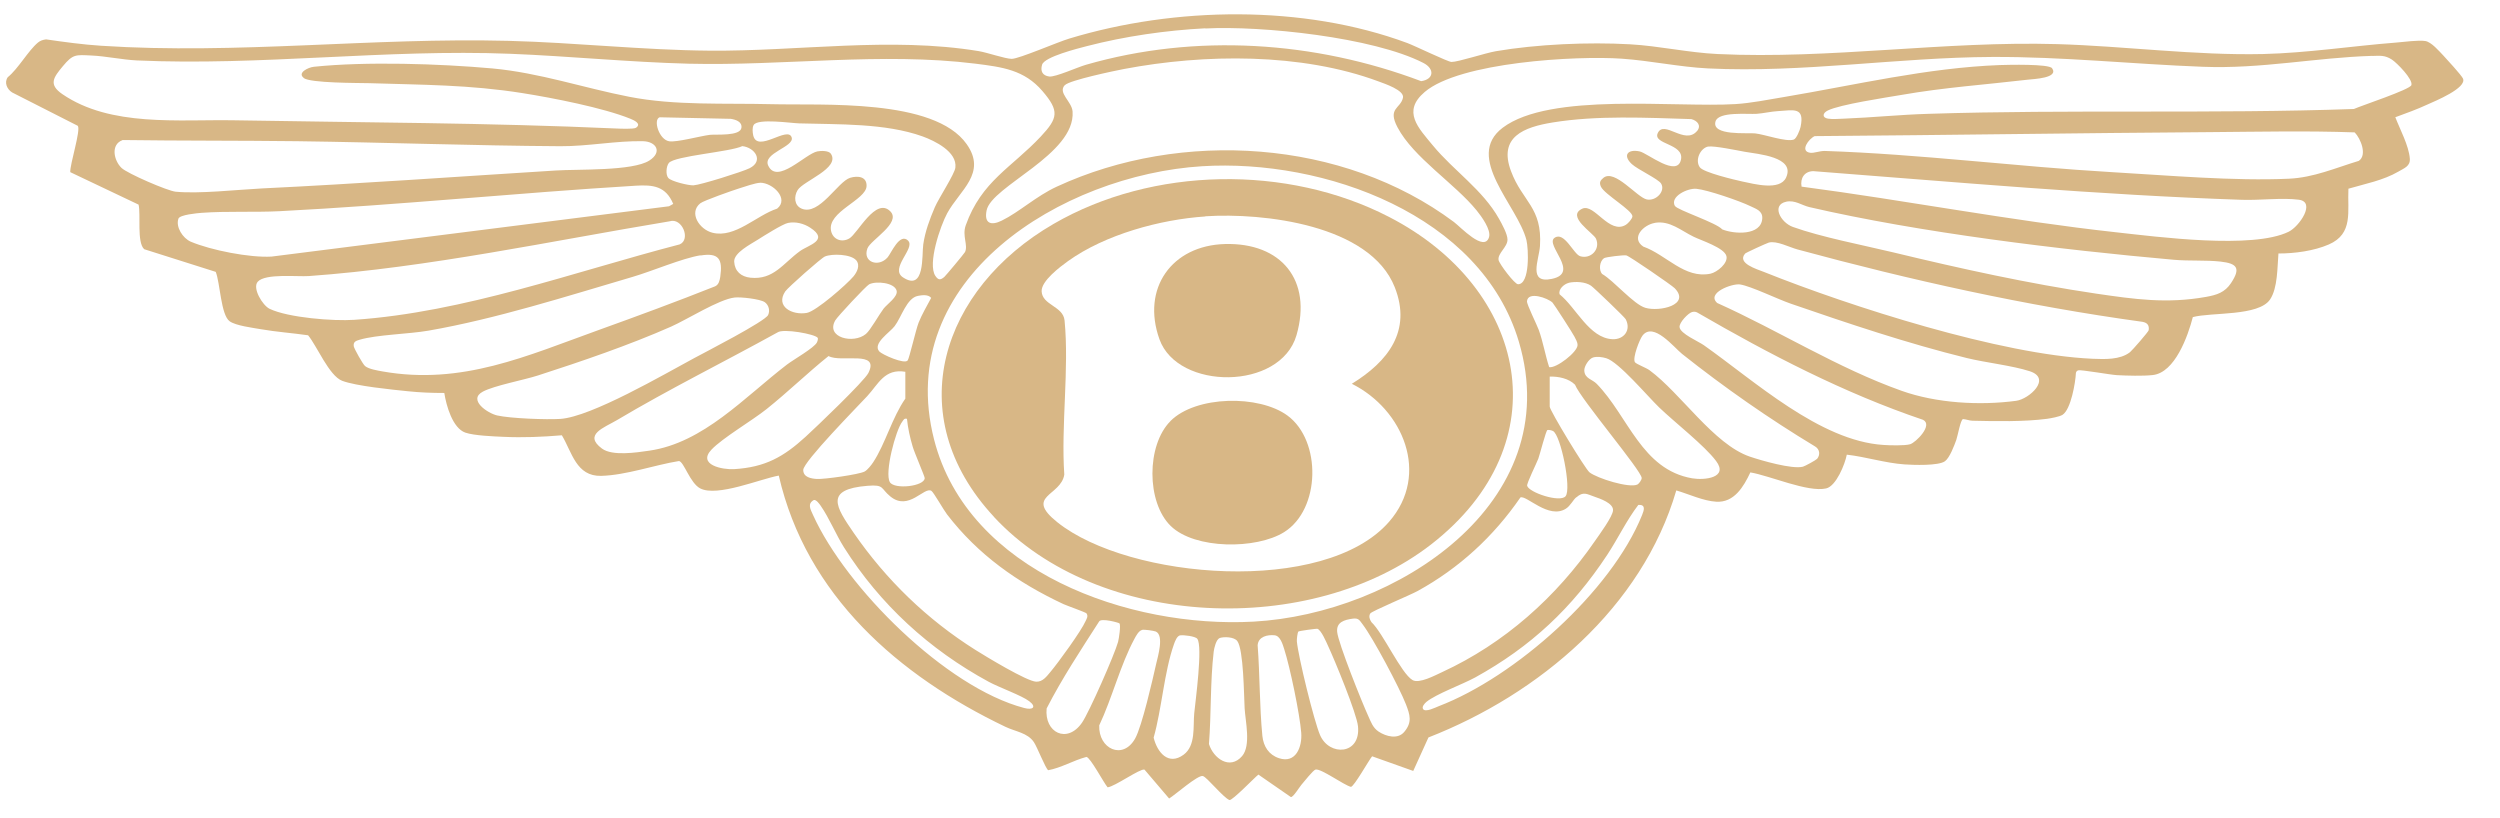
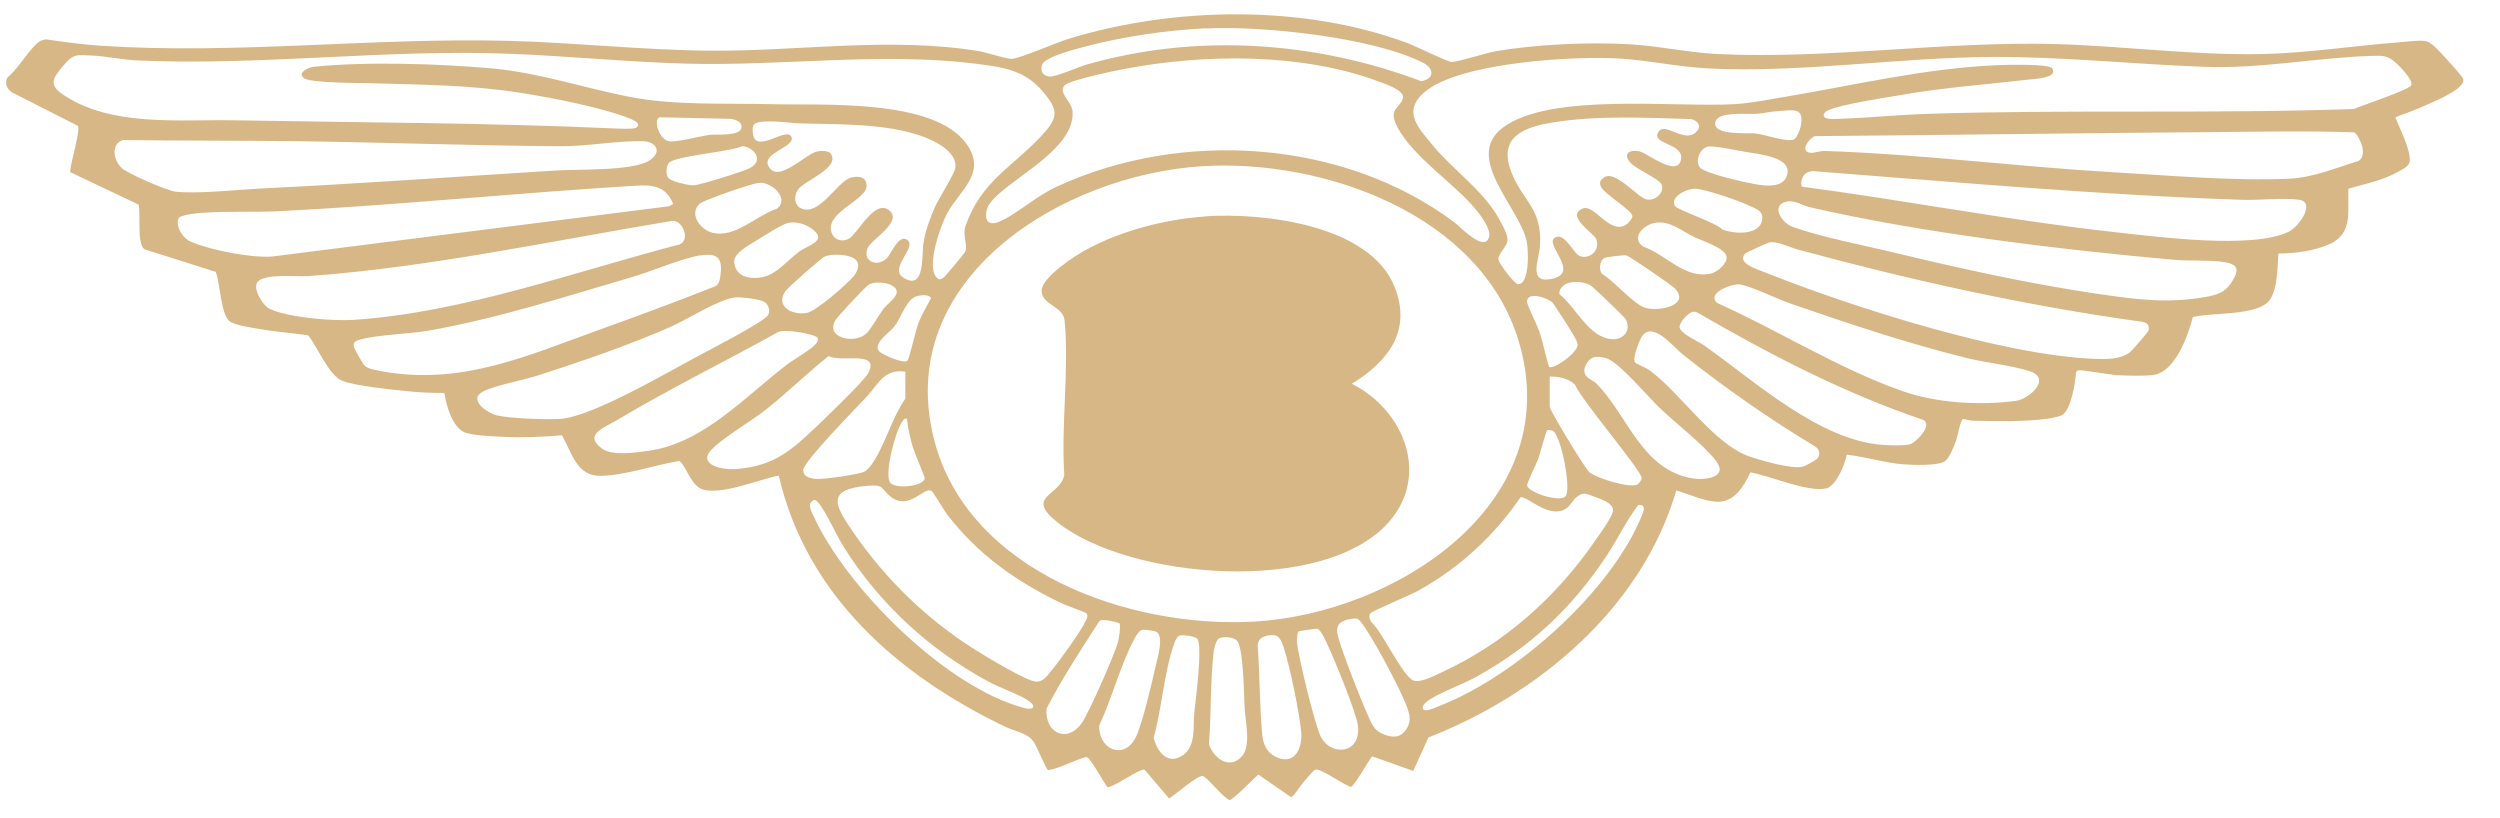
<svg xmlns="http://www.w3.org/2000/svg" id="a" width="274.76" height="89.85" viewBox="0 0 274.76 89.85">
  <path d="M263.25,12.87c.51,1.34,1.5,3.15,1.6,4.57.06.83-.62,1.04-1.24,1.41-1.68.98-3.67,1.35-5.51,1.89-.12,2.49.57,4.95-2.16,6.13-1.64.71-3.74.99-5.53.99-.13,1.5-.07,3.78-.92,5.05-1.26,1.87-6.44,1.39-8.49,1.94-.53,2.06-1.96,6.11-4.41,6.37-1.06.12-2.84.07-3.94.01-.71-.04-3.96-.62-4.24-.53-.15.05-.23.14-.26.29-.05,1.07-.55,4.01-1.47,4.6-.33.21-1.28.38-1.71.44-2.49.33-5.65.27-8.19.21-.36-.01-.68-.16-1.04-.18-.28.08-.57,1.82-.74,2.3-.23.63-.72,1.95-1.24,2.33-.71.52-3.48.42-4.46.35-2.11-.15-4.23-.83-6.33-1.07-.2,1.05-1.17,3.46-2.27,3.71-2,.46-6.21-1.41-8.33-1.76-.74,1.58-1.79,3.35-3.76,3.22-1.4-.08-3.02-.84-4.38-1.24-3.75,12.86-15.08,22.4-27.24,27.15l-1.67,3.68-4.52-1.61c-.38.46-1.98,3.33-2.33,3.36-.79-.2-3.3-2.05-3.89-1.9-.27.07-1.27,1.35-1.55,1.67-.26.31-.9,1.38-1.16,1.35l-3.57-2.47c-.45.36-2.85,2.86-3.18,2.8-.7-.29-2.48-2.53-2.92-2.64-.55-.15-3.06,2.08-3.71,2.47l-2.71-3.18c-.49-.13-3.26,1.87-4.05,1.95-.42-.48-1.9-3.3-2.33-3.34-1.43.38-2.8,1.21-4.2,1.46-.29-.18-1.21-2.55-1.57-3.08-.69-1.04-2.03-1.16-3.13-1.69-11.74-5.61-21.88-14.43-24.91-27.61-2.05.37-6.76,2.37-8.63,1.41-1.12-.57-1.8-2.95-2.34-3.01-2.72.44-5.81,1.56-8.56,1.63-2.73.06-3.19-2.58-4.31-4.46-2.11.18-4.29.27-6.41.17-1.11-.05-3.23-.13-4.19-.46-1.41-.48-2.11-2.99-2.32-4.36-1.33,0-2.69-.05-4-.19-1.76-.18-5.72-.57-7.23-1.15-1.43-.55-2.77-3.83-3.74-5-1.73-.25-3.49-.37-5.21-.67-.9-.16-2.72-.38-3.41-.87-.97-.69-1.05-4.25-1.53-5.43l-7.86-2.49c-.83-.74-.36-3.82-.62-4.9l-7.51-3.57c-.04-.87,1.18-4.63.83-5.09l-7.22-3.67c-.56-.35-.89-1.09-.48-1.67,1.17-.95,2.24-2.91,3.32-3.81.26-.22.56-.31.9-.35,2,.29,4.03.57,6.05.7,14.94.98,29.79-.93,44.78-.54,7.34.19,14.77,1.02,22.11,1.08,9.76.08,19.83-1.55,29.56.05.95.16,2.9.84,3.62.85.8,0,5.08-1.86,6.33-2.23,11.61-3.52,25.71-3.75,37.15.49.83.31,4.46,2.07,4.85,2.08.73.01,3.75-.99,4.88-1.18,4.51-.77,10.17-1.02,14.75-.76,3.2.18,6.42.92,9.63,1.07,12.35.59,24.92-1.45,37.3-1.09,7.48.22,15.17,1.26,22.65,1.09,4.89-.12,9.75-.88,14.62-1.26.88-.07,2.43-.29,3.2-.17.67.11,1.49,1.08,1.98,1.59.38.4,1.97,2.15,2.15,2.51.53,1.05-3.13,2.53-3.9,2.88-1.14.53-2.34.96-3.51,1.39M132.47,3.11c-4.29.22-8.87.88-13.02,1.96-.96.25-4.66,1.17-4.92,2.04-.21.71.04,1.2.79,1.3.67.08,3.12-1.03,4.03-1.29,12.07-3.48,25.15-2.61,36.84,1.8,1.41-.2,1.51-1.36.23-2.01-5.51-2.82-17.75-4.1-23.94-3.78M33.37,8.55c-.71-.55.49-1.14,1.11-1.21,5.73-.6,13.83-.34,19.62.18,5.21.48,10.03,2.14,15.07,3.12,5.03.98,10.49.68,15.6.81,5.58.15,17.9-.67,21.47,4.39,2.26,3.2-.77,5.07-2.14,7.6-.75,1.38-2.18,5.56-1.3,6.88.33.49.57.47.99.11.16-.14,2.19-2.57,2.27-2.73.36-.77-.34-1.77.08-2.94,1.73-4.86,5.05-6.34,8.25-9.76,1.89-2.02,2.06-2.8.18-4.99-2-2.34-4.43-2.64-7.34-3.01-10.37-1.29-21.08.26-31.55,0-6.53-.17-13.09-.83-19.61-1.09-13.63-.54-27.47,1.35-41.04.73-1.61-.08-3.4-.47-4.99-.54-1.72-.08-2.01-.17-3.12,1.16-1.05,1.26-1.62,2.02-.06,3.09,5.31,3.63,12.77,2.76,18.89,2.87,13.94.25,27.98.27,41.91.9.45.02,1.98.09,2.24-.08.66-.45-.26-.84-.62-.99-2.99-1.21-8.54-2.29-11.81-2.81-5.88-.94-11.06-.91-16.92-1.1-1.18-.03-6.46,0-7.18-.57M260.72,6.14c-6.25.19-12.19,1.45-18.61,1.2-7.73-.29-15.42-1.12-23.19-1.08-10.37.05-20.81,1.77-31.21,1.26-3.15-.16-6.31-.85-9.46-1.07-5.01-.35-17.83.38-21.67,3.66-2.52,2.14-.69,3.95.9,5.88,2.31,2.8,5.46,4.84,7.27,8.06.31.55.94,1.69.93,2.29,0,.82-1.11,1.51-.98,2.24.07.41,1.76,2.66,2.14,2.66,1.33,0,1.15-3.96.92-4.86-.95-3.77-6.88-9.11-2.61-12.34,5.21-3.93,18.99-2.19,25.58-2.6,1.68-.1,3.62-.49,5.3-.77,7.87-1.32,15.75-3.22,23.78-3.52.86-.03,5.38-.14,5.72.35.77,1.09-2.02,1.18-2.69,1.26-4.68.55-9.17.85-13.85,1.67-1.76.3-6.76,1.05-8.1,1.71-.6.29-.65.79.01.9.45.08,1.28.02,1.78,0,3.09-.12,6.16-.44,9.28-.53,15.55-.5,31.18.02,46.74-.53.85-.38,6.16-2.13,6.32-2.62.21-.63-1.6-2.46-2.14-2.81-.79-.51-1.31-.42-2.17-.4M117.03,9.35c-.81.85.77,1.8.85,2.9.34,4.73-8.92,8.19-9.45,10.88-.29,1.45.5,1.69,1.66,1.12,1.96-.96,3.78-2.69,6.06-3.74,13.69-6.33,31.46-5.2,43.63,3.88.74.55,3.34,3.37,3.87,1.68.25-.81-.83-2.29-1.36-2.94-2.38-2.94-6.95-5.81-8.7-9.14-1.12-2.12.33-2.04.6-3.24.19-.83-2.04-1.56-2.68-1.8-8.5-3.16-19.14-3.04-27.96-1.37-1.05.2-5.99,1.23-6.52,1.78M195.43,12.21c-.76.04-1.63.25-2.37.3-.93.07-4.2-.29-4.52.84-.46,1.61,3.54,1.22,4.35,1.31,1.05.11,3.41.97,4.25.68.3-.1.68-1.05.75-1.39.47-2.23-.78-1.84-2.45-1.74M72.5,12.89c-.75.25-.07,2.48,1.06,2.64.84.12,3.36-.57,4.45-.71.67-.08,3.39.18,3.48-.8.07-.66-.66-.88-1.18-.96l-7.81-.17ZM186.5,14.42c.52-.61.06-1.15-.61-1.33-4.95-.15-10.35-.43-15.25.37-3.13.51-6,1.57-4.57,5.36,1.25,3.35,3.45,3.96,3.18,8.22-.1,1.52-1.36,4.17,1.3,3.61,3.18-.65-.8-3.74.3-4.51,1.07-.76,2.1,1.81,2.82,2.02,1.14.35,2.25-.74,1.74-1.92-.26-.62-3.35-2.47-1.5-3.31,1.32-.59,2.96,2.9,4.79,1.77.24-.15.68-.64.71-.91.05-.65-3.06-2.42-3.46-3.27-.21-.46-.08-.69.28-.98,1.24-.99,3.68,2.15,4.76,2.38,1.02.21,2.08-.92,1.57-1.75-.31-.5-2.57-1.54-3.22-2.14-1.02-.95-.46-1.67.86-1.39.86.18,4.14,2.92,4.55.89.35-1.76-3.12-1.65-2.56-2.89.69-1.53,2.97,1.35,4.32-.24M99.81,26.46c.82.82-2.08,3.05-.56,4.03,2.42,1.58,2.05-2.44,2.22-3.63.2-1.4.71-2.78,1.27-4.08.43-1,2.18-3.65,2.26-4.36.21-1.74-2.26-2.94-3.61-3.43-4.11-1.47-9.23-1.3-13.56-1.43-.88-.02-4.55-.58-5,.18-.17.29-.12.8-.05,1.13.45,2.01,3.82-1.09,4.23.24.31,1.04-3.22,1.71-2.58,3.09.98,2.12,4.07-1.29,5.4-1.56.39-.08,1.25-.1,1.49.26,1.04,1.6-3.05,2.98-3.66,4-.42.69-.38,1.68.44,2.03,1.94.82,3.99-2.99,5.34-3.39.84-.25,1.83-.14,1.8.9-.04,1.56-4.37,2.82-3.9,4.95.21.94,1.17,1.3,2,.82.92-.53,2.92-4.62,4.52-2.97,1.21,1.26-2.18,3.13-2.53,4.07-.55,1.5,1.22,2.12,2.22.98.4-.46,1.33-2.77,2.27-1.83M243.06,14.52c-14.53.1-29.1.33-43.62.44-.65.29-1.67,1.67-.49,1.83.4.06,1.04-.21,1.6-.2,10.49.35,21.07,1.72,31.57,2.33,6.06.35,13.46,1,19.45.72,2.7-.12,5.13-1.19,7.67-1.96.95-.64.21-2.45-.45-3.13-5.25-.19-10.49-.07-15.74-.03M13.47,15.4c-1.34.48-.96,2.25-.11,3.06.64.61,5.07,2.53,5.95,2.61,2.55.25,6.75-.22,9.47-.36,10.76-.52,21.53-1.3,32.28-1.97,2.46-.16,8.48.08,10.31-1.1,1.45-.93.76-2.08-.69-2.12-2.86-.07-6.09.57-9.1.55-9.61-.06-19.27-.42-28.88-.55-6.41-.08-12.82-.04-19.24-.13M73.51,17.91c-.29.36-.37,1.29-.06,1.65.33.38,2.22.83,2.76.81.77-.04,5.39-1.49,6.17-1.88,1.6-.81.58-2.28-.8-2.43-1.32.64-7.43,1.07-8.07,1.85M187.75,16.1c-.9.18-1.49,1.52-.93,2.29.42.57,3.81,1.37,4.68,1.56,1.26.26,4.12,1.05,4.8-.44,1.04-2.27-3.07-2.57-4.55-2.83-.81-.15-3.38-.68-4-.57M132.11,18.27c-15.31.95-33.99,12.31-29.45,30.04,3.73,14.57,21.52,20.76,35.11,20.01,15.53-.85,34.44-12.94,29.16-30.76-4.15-13.99-21.47-20.12-34.82-19.29M197.99,20.51c11.52,1.52,22.94,3.74,34.5,5.01,4.63.51,15.08,1.89,19.04-.05,1.17-.57,3.03-3.27,1.12-3.52-1.8-.24-4.33.08-6.26.01-15.71-.53-31.44-1.95-47.11-3.15-.97.02-1.45.78-1.28,1.7M83.54,20.09c-.48,0-1.78.45-2.32.62-.7.22-3.87,1.33-4.25,1.63-1.3,1.03-.12,2.88,1.34,3.24,2.48.62,4.84-1.92,7.1-2.65,1.35-1.08-.48-2.85-1.87-2.85M69.86,20.41c-13.03.79-26.07,2.13-39.12,2.8-2.81.14-5.81-.02-8.56.18-.51.04-2.42.21-2.57.64-.32.92.48,2.15,1.35,2.53,2.22.94,6.49,1.78,8.88,1.64l43.69-5.53.46-.26c-.82-1.95-2.2-2.12-4.14-2M184.09,22.64c.25.44,4.56,1.84,5.19,2.57,1.29.53,4.28.72,4.4-1.2.05-.85-.69-1.05-1.3-1.35-1.16-.57-4.74-1.8-5.94-1.91-.98-.09-2.96.87-2.35,1.91M196.31,22.17c-1.64.35-.64,2.27.73,2.77,3.12,1.12,7.75,2.01,11.09,2.81,7.29,1.76,14.81,3.42,22.24,4.52,4.24.62,7.77,1.13,12.08.36,1.18-.21,2.07-.49,2.75-1.52,1.08-1.63.69-2.15-1.15-2.36-1.61-.18-3.47-.05-5.15-.2-12.49-1.11-27.91-2.98-40.05-5.79-.84-.2-1.58-.8-2.55-.59M73.61,24.32c-13.02,2.16-26.48,5.07-39.66,6.02-1.26.09-4.79-.31-5.62.62-.63.7.53,2.61,1.3,2.98,2.05.98,7.03,1.37,9.31,1.21,12.12-.83,24.1-5.26,35.76-8.29,1.25-.53.27-2.97-1.1-2.54M86.61,24.5c-.58.11-2.69,1.44-3.32,1.84-.8.51-2.65,1.44-2.6,2.42.06,1.06.76,1.65,1.78,1.76,2.56.27,3.6-1.59,5.46-2.93.93-.67,3.25-1.18,1.11-2.57-.68-.45-1.61-.69-2.43-.52M181.87,24.5c-1.23.2-2.68,1.64-1.27,2.6,2.54.9,4.54,3.57,7.39,2.98.73-.16,1.95-1.15,1.75-1.94-.23-.91-2.77-1.71-3.6-2.12-1.39-.67-2.6-1.8-4.26-1.53M191.78,27.89c-.89,1.05,1.31,1.69,2.09,2,9.51,3.81,26.06,9.1,36.12,9.54,1.32.05,3.01.13,4.1-.72.24-.19,2.03-2.24,2.06-2.42.08-.55-.16-.82-.68-.92-12.81-1.76-25.45-4.57-37.9-7.95-.93-.25-2.3-.99-3.17-.76-.24.07-2.53,1.11-2.62,1.22M76.98,28.06c-2.02.33-5.3,1.74-7.45,2.37-7.24,2.13-15.03,4.62-22.44,5.91-2.19.38-5.68.44-7.57,1-.41.12-.71.23-.64.72.05.28,1,1.97,1.24,2.17.41.34,1.37.49,1.91.59,8.75,1.55,15.87-1.71,23.85-4.58,4.25-1.53,8.51-3.1,12.71-4.77.41-.18.5-.64.57-1.04.28-1.95-.15-2.68-2.17-2.35M94.1,28.61c-.58-.69-2.67-.75-3.44-.42-.41.17-4.08,3.42-4.36,3.84-1.1,1.65.75,2.64,2.37,2.36,1.03-.18,4.4-3.14,5.13-4.01.39-.47.77-1.21.3-1.78M176.08,30.11c1.28.73,3.46,3.34,4.75,3.72,1.55.46,5-.31,3.23-2.15-.32-.33-5-3.55-5.32-3.61-.28-.06-2.26.17-2.46.31-.48.34-.59,1.29-.2,1.74M95.17,36.7c.5-.42,1.44-2.12,1.94-2.78.39-.5,1.61-1.32,1.43-1.98-.24-.89-2.27-1.08-3.02-.69-.34.18-3.49,3.55-3.72,3.96-1.09,1.9,2.02,2.63,3.37,1.49M172.41,31.09c-.49.11-1.18.7-1,1.26,1.82,1.46,3.24,4.8,5.8,4.93,1.26.06,2.09-1,1.46-2.2-.12-.23-3.47-3.44-3.81-3.68-.64-.44-1.71-.48-2.46-.32M188.75,33.31c6.74,3.03,13.25,7.16,20.24,9.64,3.82,1.36,8.58,1.64,12.6,1.1,1.42-.19,3.94-2.45,1.49-3.25-1.94-.63-4.79-.93-6.92-1.45-6.52-1.61-13.01-3.79-19.36-5.98-1.4-.48-4.38-1.93-5.57-2.11-.89-.12-3.74.95-2.49,2.05M100.88,32.52c-1.23.23-1.81,2.35-2.56,3.33-.52.69-2.46,1.9-1.68,2.78.3.33,2.78,1.45,3.12.98.18-.24.9-3.39,1.2-4.15.37-.93.91-1.83,1.38-2.72-.32-.4-1-.31-1.47-.22M170.62,33.25c-.51-.49-2.7-1.28-2.8-.14-.03.34,1.08,2.55,1.3,3.16.48,1.34.7,2.73,1.14,4.08.77.16,3.11-1.65,3.12-2.42,0-.37-.2-.62-.34-.93-.15-.32-2.26-3.59-2.41-3.74M80.73,32.7c-1.72.2-5.2,2.41-6.98,3.2-4.6,2.03-9.81,3.81-14.61,5.36-1.58.51-4.81,1.11-6.07,1.78-1.68.9.52,2.38,1.57,2.62,1.45.33,5.43.48,6.95.38,3.42-.24,11.35-4.88,14.72-6.69,1.19-.64,7.79-4.03,8.11-4.73.23-.49.07-1.09-.37-1.41-.5-.35-2.66-.59-3.32-.51M185.97,34.29c-.43.12-1.43,1.16-1.38,1.66.06.72,2.08,1.57,2.67,1.99,5.57,3.93,12.74,10.51,19.72,10.96.68.05,2.37.1,2.96-.08.6-.18,2.55-2.1,1.41-2.68-8.69-2.94-16.88-7.2-24.79-11.78-.19-.11-.36-.12-.58-.07M89.86,37.12c-.28-.4-3.77-1.04-4.4-.59-5.86,3.24-11.9,6.22-17.65,9.64-1.4.83-3.73,1.59-1.65,3.13,1.13.84,3.77.44,5.2.23,5.96-.86,10.48-5.9,15.14-9.47.71-.54,2.97-1.82,3.28-2.42.07-.14.16-.41.08-.53M199.7,50.44c.38-.46.3-1.06-.21-1.37-5.09-3.07-9.97-6.48-14.62-10.17-.89-.71-3.15-3.57-4.35-2.02-.32.41-1.12,2.46-.84,2.92.13.21,1.25.62,1.61.89,3.43,2.52,7.05,8.13,11.01,9.49,1.26.43,4.69,1.42,5.85,1.11.21-.05,1.43-.72,1.54-.85M91.06,39.13c-2.33,1.87-4.47,3.96-6.81,5.83-1.62,1.29-4.84,3.17-6.06,4.46-1.56,1.66,1.2,2.22,2.5,2.14,3.42-.21,5.43-1.35,7.85-3.56,1.11-1.01,6.44-6.1,6.9-7.01,1.29-2.56-3.02-1.09-4.38-1.86M175.08,39.29c-.45.14-.99.97-.96,1.45.05.88.88.94,1.37,1.45,3.46,3.55,4.93,9.42,10.49,10.38,1.36.23,4.02-.06,2.62-1.91-1.27-1.7-4.57-4.26-6.25-5.88-1.28-1.23-4.45-5.01-5.82-5.41-.44-.13-1.01-.21-1.45-.08M99.5,40.86c-2.29-.38-2.96,1.35-4.19,2.68-1.04,1.12-7.03,7.21-7.03,8.11,0,.81.87.95,1.49.99.78.05,4.65-.49,5.26-.82.32-.18.73-.7.94-1.02,1.33-2.02,2.08-4.92,3.53-6.99v-2.94ZM170.32,41.39v3.3c0,.42,3.9,6.84,4.37,7.22.84.66,4.38,1.77,5.27,1.34.18-.09.47-.51.47-.71,0-.79-6.71-8.68-7.33-10.26-.69-.69-1.83-.92-2.77-.89M99.68,46.03c-.32-.07-.35.09-.51.3-.75.98-1.97,5.65-1.37,6.66.5.84,3.82.46,3.83-.45,0-.18-1.16-2.86-1.33-3.48-.29-.98-.52-2.01-.62-3.03M172.06,54.54c.68-.79-.52-6.73-1.38-7.17-.16-.08-.43-.14-.61-.11-.16.04-.83,2.68-1,3.14-.19.52-1.3,2.73-1.23,2.99.19.73,3.59,1.88,4.22,1.15M95.36,53.39c-4.78.38-3.51,2.3-1.53,5.18,3.56,5.16,8.06,9.51,13.36,12.85,1.13.71,5.67,3.47,6.69,3.5.72.03,1.15-.58,1.58-1.09.85-1.01,3.39-4.5,3.86-5.59.12-.27.3-.51.09-.83-.07-.11-2.15-.84-2.54-1.02-5.04-2.36-9.38-5.42-12.79-9.86-.35-.45-1.47-2.42-1.71-2.58-.8-.51-2.5,2.27-4.52.61-1.09-.89-.64-1.32-2.48-1.17M173.24,54.65c-.35.29-.65.95-1.15,1.26-1.89,1.19-4.33-1.52-4.99-1.24-2.95,4.29-6.73,7.77-11.29,10.28-.77.43-5.06,2.22-5.21,2.47-.2.31-.06.68.13.96,1.26,1.17,3.26,5.63,4.51,6.36.72.43,2.47-.51,3.25-.87,6.86-3.16,12.55-8.25,16.8-14.41.47-.68,1.97-2.71,1.99-3.38.04-.78-1.43-1.28-2.04-1.49-.85-.29-1.21-.61-1.99.07M89.45,54.95c-.76.42-.36,1.05-.09,1.66,3.61,7.98,14.6,18.94,23.2,21.2.96.26,1.39-.11.56-.74-.82-.63-3.32-1.52-4.46-2.14-6.52-3.54-11.95-8.51-15.9-14.77-.9-1.43-1.63-3.24-2.56-4.57-.14-.2-.48-.69-.75-.64M156.41,77.94c.27.37,1.36-.19,1.72-.33,8.39-3.21,18.95-12.59,22.34-21,.22-.55.43-1.17-.41-1.12-1.3,1.7-2.24,3.7-3.42,5.49-3.85,5.84-8.39,10.1-14.52,13.48-1.4.76-4.28,1.81-5.35,2.68-.21.18-.54.55-.36.79M148.69,67.99c-.96.13-1.83.39-1.73,1.46.11,1.22,2.75,7.8,3.42,9.25.3.66.5,1.28,1.14,1.71.83.54,2.11.88,2.82.02.89-1.06.62-1.87.18-3.02-.7-1.81-3.6-7.27-4.76-8.79-.34-.45-.44-.71-1.08-.63M123.03,68.51c-.08-.08-2-.61-2.23-.21-2.01,3.13-4.08,6.26-5.77,9.56-.27,2.66,2.26,3.93,3.89,1.56.79-1.15,3.57-7.47,3.96-8.87.1-.38.32-1.84.15-2.04M142.7,69.41c-.1.08-.19.86-.17,1.08.15,1.67,1.89,8.77,2.55,10.3,1.01,2.35,4.48,2.19,4.17-.96-.13-1.39-2.57-7.3-3.29-8.84-.21-.46-.74-1.71-1.16-1.88-.1-.04-2.03.23-2.11.3M125.5,69.24c-.36.1-.65.65-.82.97-1.53,2.82-2.47,6.56-3.87,9.51-.11,2.57,2.59,3.87,3.95,1.44.75-1.35,1.91-6.43,2.31-8.21.18-.79.89-3.12-.04-3.54-.22-.09-1.29-.25-1.53-.18M129.73,69.82c-.38.05-.6.68-.71.99-1.08,3.07-1.33,7.08-2.23,10.26.39,1.6,1.61,3.12,3.3,1.87,1.35-1,1.02-3.1,1.16-4.54.14-1.41.95-7.34.34-8.19-.21-.29-1.52-.44-1.87-.38M140.09,69.82c-.8-.08-1.79.14-1.87,1.09.25,3.31.2,6.67.52,9.97.12,1.15.7,2.08,1.83,2.45,1.85.61,2.56-1.24,2.44-2.8-.16-2.05-1.23-7.2-1.87-9.19-.17-.53-.43-1.46-1.06-1.52M134.05,70.13c-.39.13-.61,1.1-.66,1.49-.39,3.34-.26,6.8-.52,10.15.49,1.58,2.29,2.89,3.64,1.33,1-1.17.36-3.84.28-5.25-.08-1.43-.11-6.48-.81-7.4-.35-.46-1.45-.49-1.93-.33" fill="#d8b786" />
-   <path d="M109.24,56.8c-10.41-11.21-5.74-25.08,6.55-32.19,10.88-6.31,25.7-6.54,36.87-.77,15.24,7.85,18.95,24.88,4.62,36-13.17,10.21-36.53,9.38-48.04-3.03M132.47,23.79c-4.97.33-11.02,1.99-15.08,4.9-.89.64-2.96,2.19-2.91,3.33.07,1.53,2.36,1.61,2.52,3.2.52,5.33-.4,11.52-.03,16.94-.37,2.38-4.43,2.31-.76,5.24,7.89,6.3,29.38,8.07,36.46-.06,4.54-5.21,1.54-12.35-4.1-15.16,3.95-2.43,6.62-5.79,4.72-10.61-2.72-6.89-14.47-8.21-20.81-7.8" fill="#d8b786" />
-   <path d="M128.64,46.27c2.8-2.8,9.74-2.9,12.87-.59,3.74,2.76,3.64,10.3-.39,12.81-3.04,1.89-9.78,1.91-12.45-.68-2.69-2.62-2.67-8.89-.03-11.53" fill="#d8b786" />
+   <path d="M109.24,56.8M132.47,23.79c-4.97.33-11.02,1.99-15.08,4.9-.89.64-2.96,2.19-2.91,3.33.07,1.53,2.36,1.61,2.52,3.2.52,5.33-.4,11.52-.03,16.94-.37,2.38-4.43,2.31-.76,5.24,7.89,6.3,29.38,8.07,36.46-.06,4.54-5.21,1.54-12.35-4.1-15.16,3.95-2.43,6.62-5.79,4.72-10.61-2.72-6.89-14.47-8.21-20.81-7.8" fill="#d8b786" />
  <path d="M134.62,26.82c6.19-.17,9.62,3.96,7.87,10.02-1.77,6.1-13.05,6.07-15.06.45-2.01-5.61,1.37-10.31,7.19-10.47" fill="#d8b786" />
</svg>